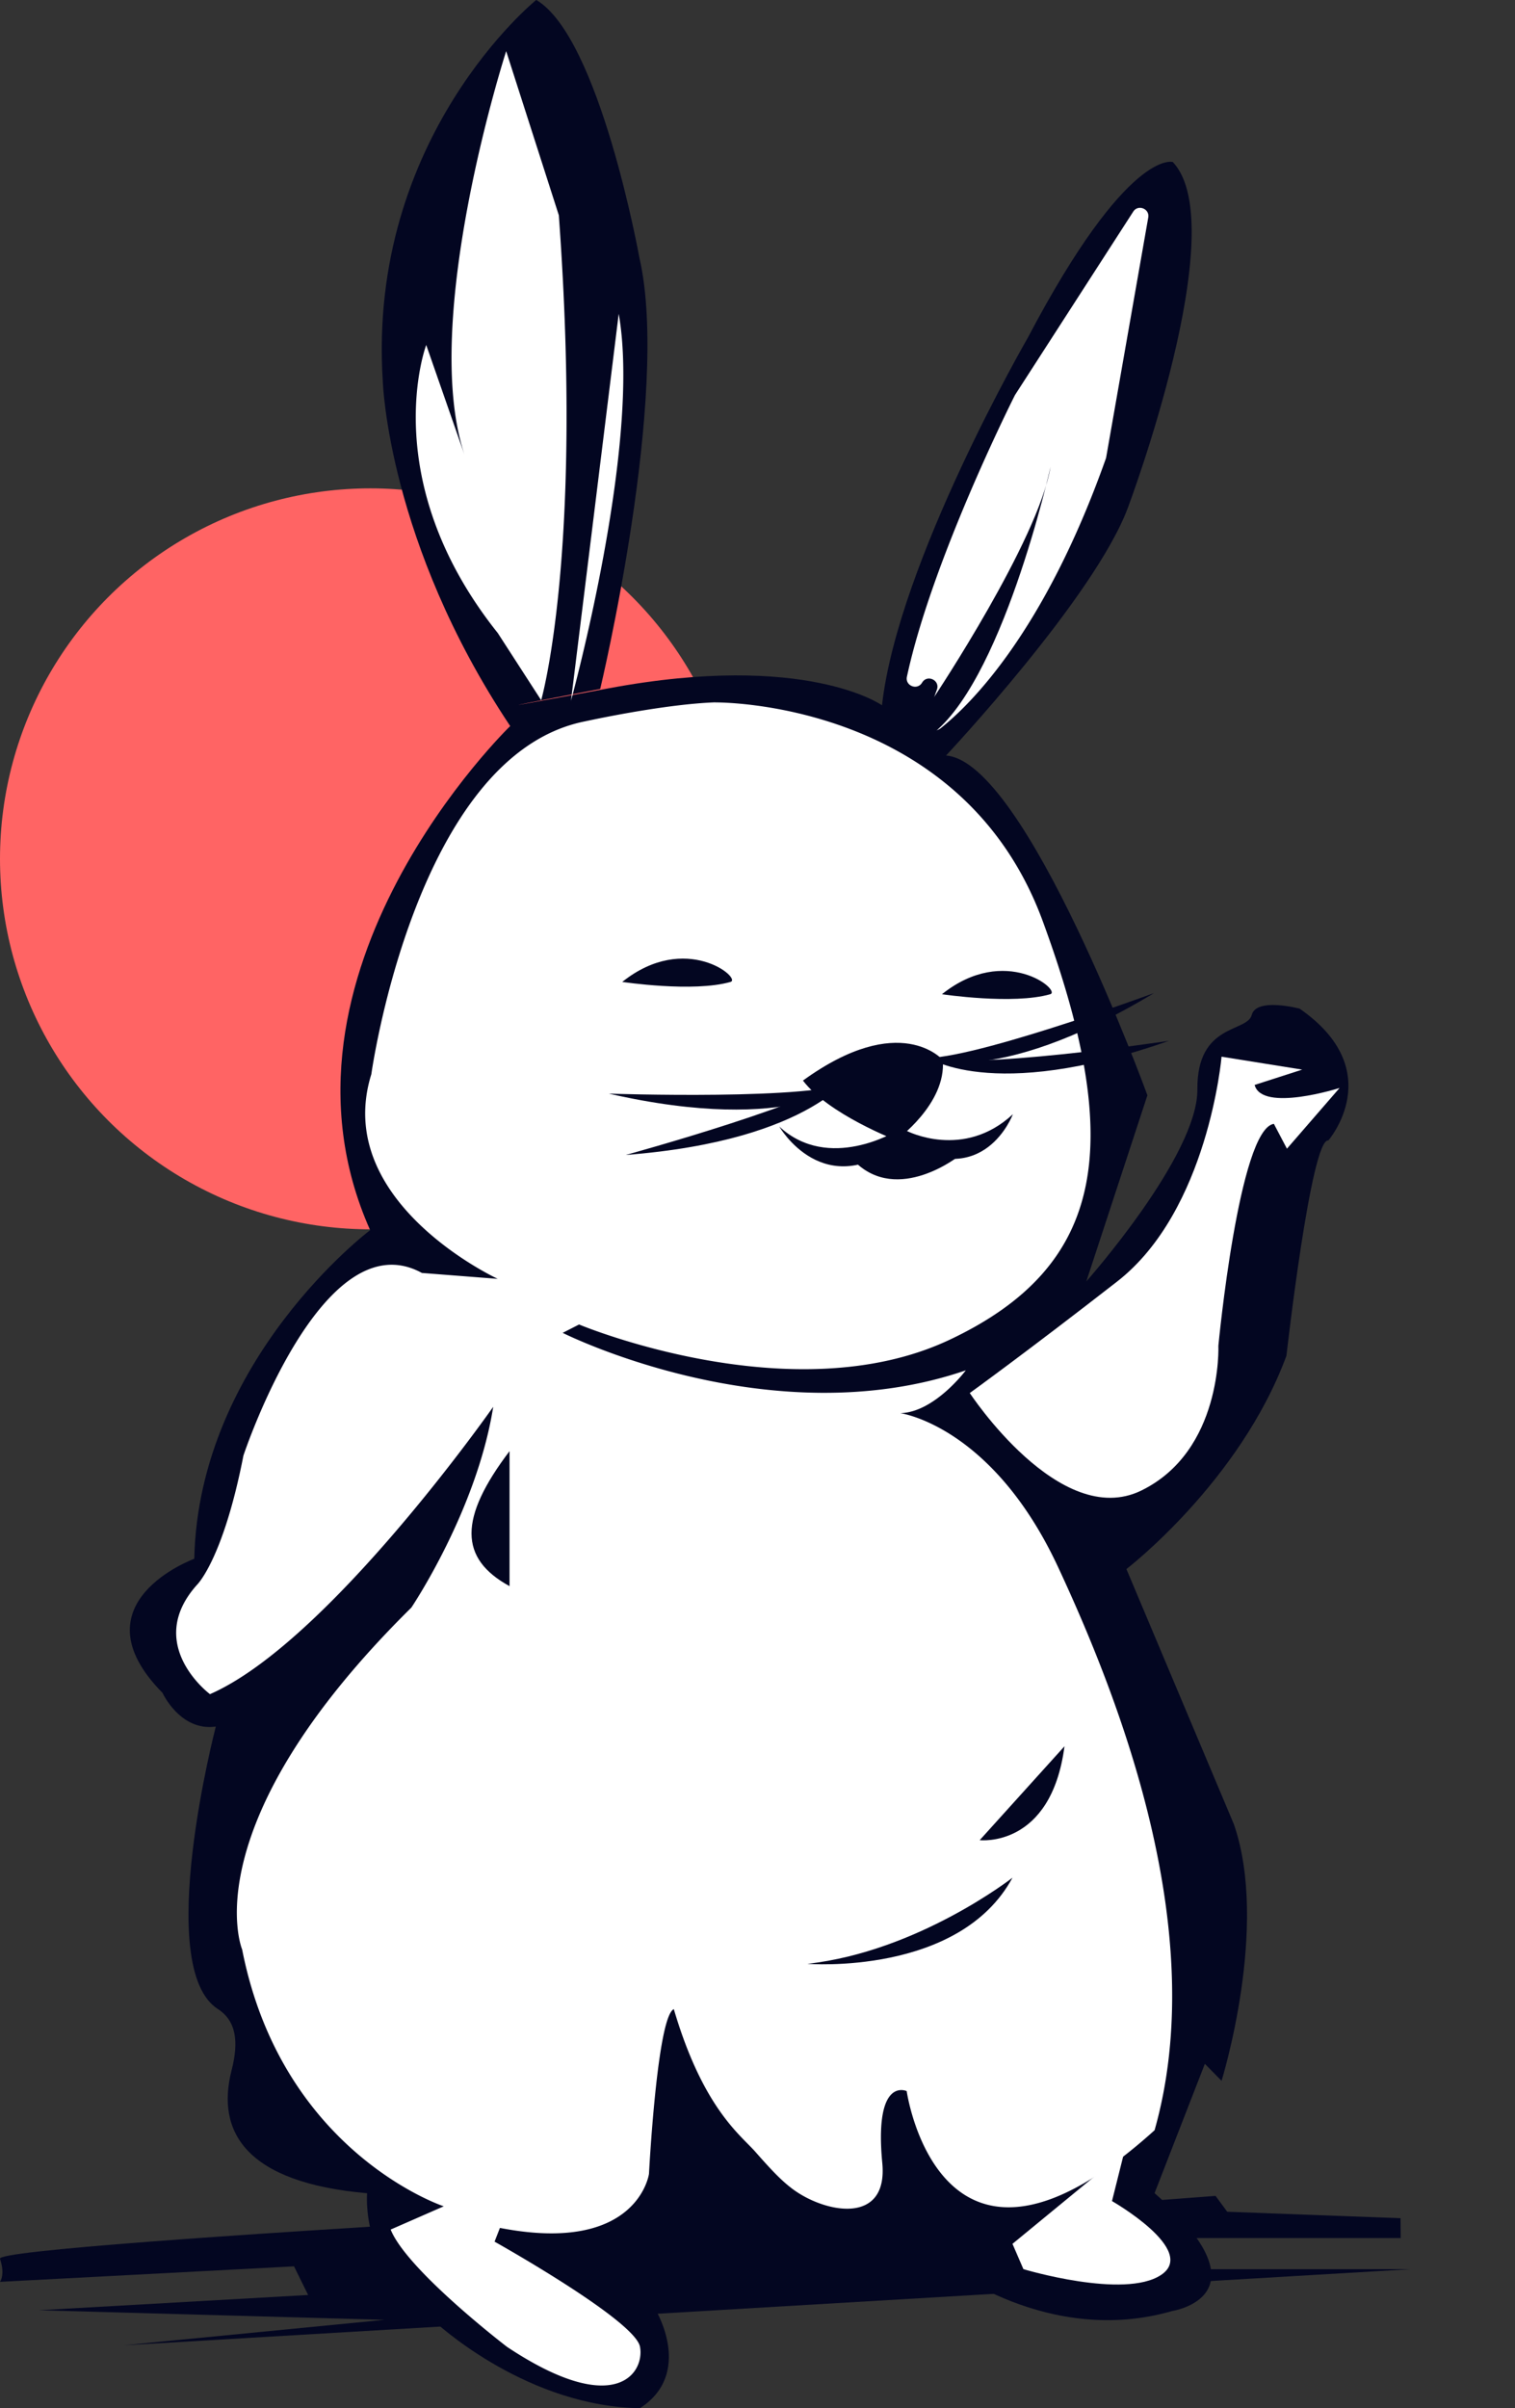
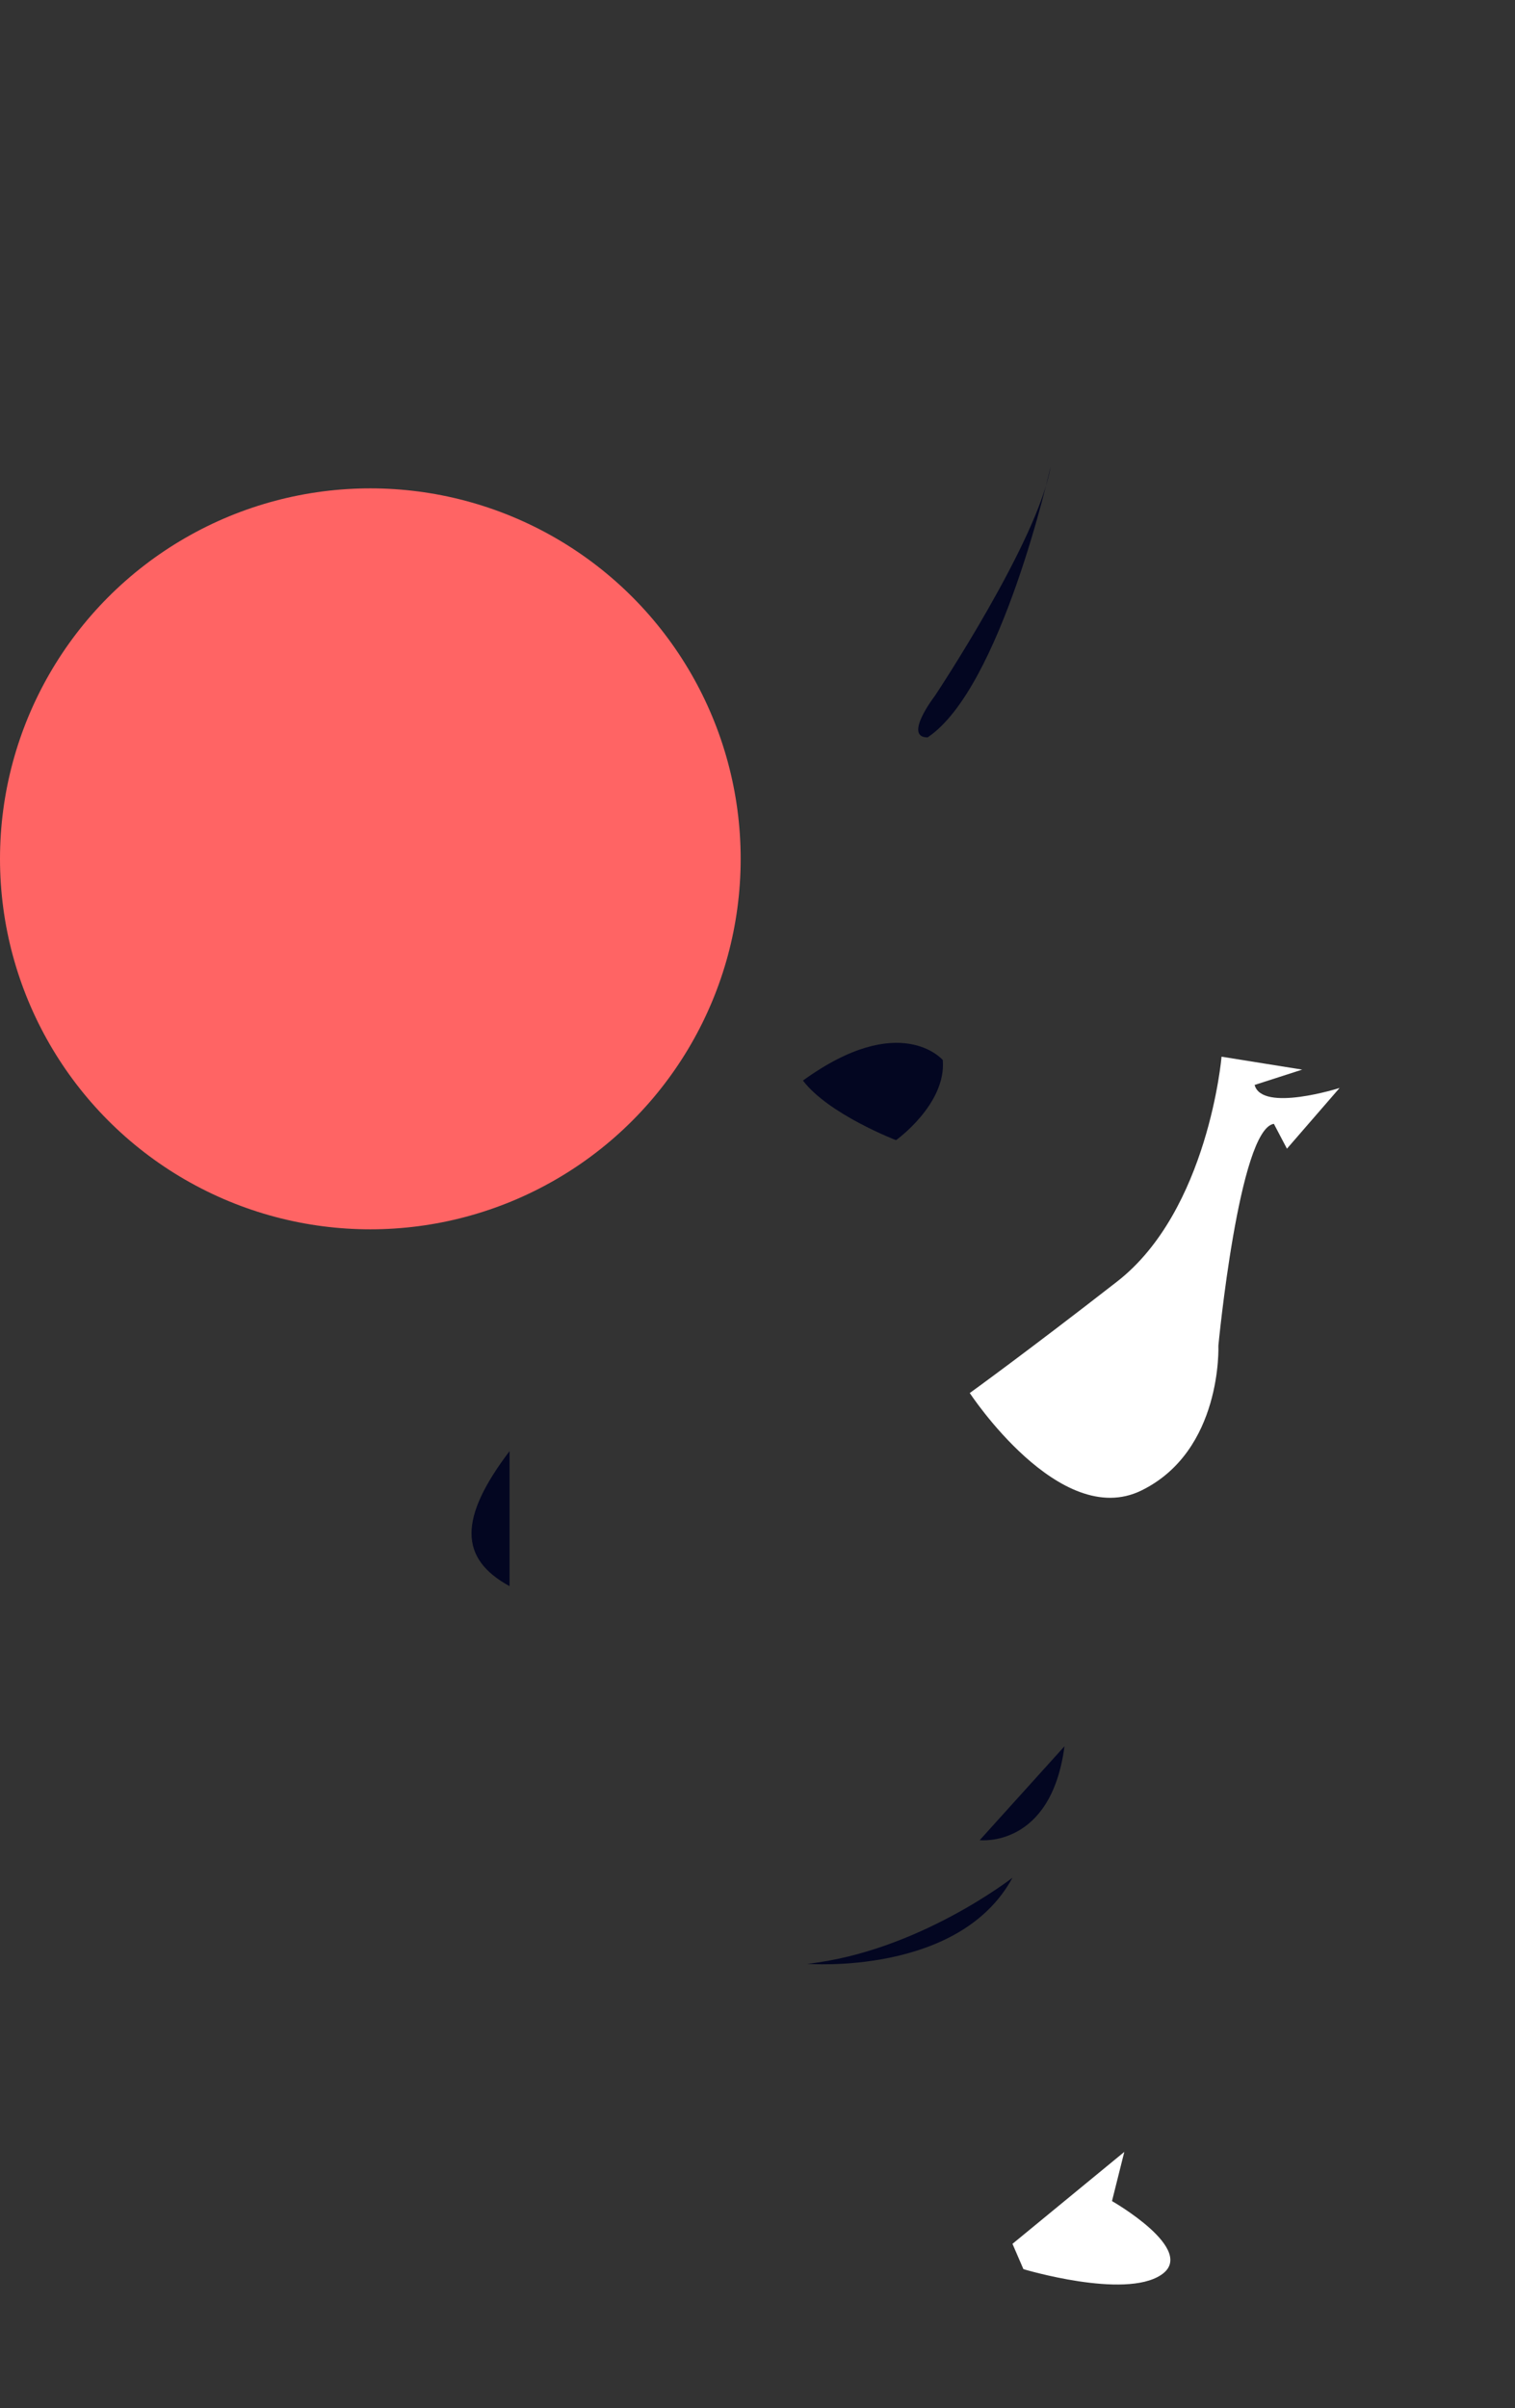
<svg xmlns="http://www.w3.org/2000/svg" width="90" height="143" fill="none">
  <rect width="100%" height="100%" fill="#333333" stroke="none" />
  <circle cx="22" cy="51" r="22" fill="#FF6464" />
  <g clip-path="url(#a)">
-     <path fill="#030621" d="M31.852 0s-10.061 8.123-9.11 22.67c0 0 .3 9.545 7.567 20.445 0 0-15.139 14.637-8.32 29.933 0 0-10.188 7.665-10.448 19.516 0 0-7.168 2.61-1.888 7.962 0 0 1.054 2.301 3.167 2.001 0 0-3.732 14.304.125 16.776 1.072.686 1.256 1.915.812 3.638-.928 3.628.812 6.665 8.052 7.298 0 0-.449 4.526 4.005 7.612 0 0 5.074 4.786 11.685 5.136.17.009.341.013.516.018 3.207-2.068.947-5.814.947-5.814l-.924-3.678 18.099 1s6.123 4.858 13.501 2.719c0 0 5.868-.897-1.05-6.998l2.988-7.679.992 1.009s2.852-9.164.726-15.251l-6.378-15.139s6.728-5.158 9.505-12.662c0 0 1.466-12.964 2.49-12.789 0 0 3.601-4.144-1.705-7.827 0 0-2.57-.682-2.844.372s-3.266.48-3.23 4.418c.036 3.939-6.598 11.407-6.598 11.407l3.629-11.052S60.95 45.21 56.2 44.865c0 0 8.85-9.424 10.814-14.744 0 0 6.271-16.687 2.656-20.5 0 0-2.665-.865-8.617 10.443 0 0-7.71 13.34-8.657 21.818 0 0-4.49-3.198-16.229-1.01-11.743 2.185-.511.041-.511.041s4.194-17.565 2.328-25.604c0 0-2.355-13.093-6.128-15.313L31.852 0z" />
-     <path fill="#030621" d="m72.209 130.396-12.51.946-2.44-1.103s-57.582 2.938-57.26 3.893c.324.956 0 1.368 0 1.368l17.468-.919.838 1.7-15.99.906 20.525.57-15.484 1.511 76.42-4.517h-22.78l4.907-1.852h17.305l-.009-1.176-10.294-.385-.695-.942z" />
-     <path fill="#fff" d="M42.496 41.712s14.61-.202 19.45 12.99c4.844 13.192 3.799 20.458-5.54 24.859-9.339 4.4-22.006-.91-22.006-.91l-.974.497s12.345 6.213 23.949 2.225c0 0-1.862 2.498-3.894 2.543 0 0 5.46.731 9.38 9.15 3.925 8.42 8.989 21.922 5.728 33.432-12.757 11.51-14.726-2.324-14.726-2.324s-1.943-.915-1.45 4.266c.355 3.728-3.426 2.978-5.346 1.534-.655-.493-1.233-1.103-2.189-2.189-.883-1.005-3.113-2.584-4.849-8.478-.991.444-1.476 9.783-1.476 9.783s-.663 4.8-8.854 3.208l-.319.816s8.353 4.669 8.64 6.244c.287 1.574-1.485 4.27-7.904 0 0 0-5.939-4.544-6.908-6.962l3.154-1.381s-9.604-3.167-11.977-15.251c0 0-3.081-7.339 10.052-20.302 0 0 3.89-5.768 4.863-11.922 0 0-9.792 13.99-16.826 17.063 0 0-3.965-2.956-.753-6.513 0 0 1.543-1.521 2.74-7.653 0 0 4.67-14.098 10.604-10.846l4.504.35s-9.873-4.566-7.509-12.152c0 0 2.638-19 12.726-20.96 0 0 4.593-1.014 7.706-1.122l.004.005zm-10.348-.131s2.516-8.684 1.05-28.797L30.07 3.037s-5.15 15.955-2.476 23.97l-2.274-6.522s-3.019 7.994 4.252 17.108l2.575 3.984v.004zm23.692 1.696c1.8-1.418 6.191-5.724 9.851-16.036a.475.475 0 0 0 .023-.085l2.498-14.238c.094-.524-.606-.798-.892-.35l-7.002 10.856-.027.044c-.27.534-4.948 9.896-6.415 16.718-.116.543.62.826.902.35.305-.511 1.08-.139.879.417a24.2 24.2 0 0 0-.592 1.799.49.49 0 0 0 .776.516v.009zm-21.92-1.664s4.203-15.273 2.835-22.98l-2.835 22.98z" />
    <path fill="#030621" d="M56.007 62.946s-2.521-2.97-8.307 1.22c1.516 2 5.53 3.54 5.53 3.54s2.997-2.14 2.777-4.76z" />
-     <path fill="#030621" d="M53.253 67.162h.628s3.355 1.732 6.288-.996c0 0-1.717 4.648-6.602 1.638-4.607 3.736-7.271-.906-7.271-.906 2.938 2.727 6.957.264 6.957.264zm-2.624-2.965s-3.463 3.248-14.462.745c0 0 12.39.422 14.462-.745zm3.961-1.404s4.305 2.001 13.963-3.821c0 0-11.636 4.283-13.964 3.821z" />
-     <path fill="#030621" d="M50.759 63.583s-2.342 4.131-13.587 5.001c0 0 11.959-3.274 13.587-5.001zm4.23-.861s3.813 2.83 14.448-.915c0 0-12.26 1.839-14.448.915zm2.005 5.903s-2.979-2.243-6.235.34c2.584 2.584 6.235-.34 6.235-.34zM43.398 58.308c.69-.197-2.66-3.014-6.432 0 0 0 4.22.637 6.432 0zm18.992.731c.69-.197-2.66-3.014-6.432 0 0 0 4.22.637 6.432 0z" />
    <path fill="#fff" d="M57.608 82.718s5.347 8.155 10.187 5.796c4.84-2.36 4.584-8.604 4.584-8.604s1.225-12.873 3.297-13.174l.776 1.476 3.127-3.606s-4.612 1.466-5.047-.18l2.826-.91-4.79-.767s-.781 9.128-6.2 13.349c-5.418 4.216-8.76 6.625-8.76 6.625v-.005z" />
    <path fill="#030621" d="m63.237 103.697-5.037 5.576s4.24.498 5.037-5.576zm-3.09 7.805s-5.607 4.382-12.183 5.114c0 0 9.025.726 12.183-5.114z" />
    <path fill="#fff" d="m66.79 127.785-.731 2.92s5.114 2.92 2.92 4.383c-2.189 1.462-8.182-.341-8.182-.341l-.65-1.503 6.643-5.459z" />
    <path fill="#030621" d="M55.518 41.352s6.159-9.249 6.89-13.631c0 0-2.92 13.147-7.303 16.067-1.462 0 .413-2.44.413-2.44v.004zM30.269 94.188c-3.001-1.642-3.02-4.032 0-8.016v8.016z" />
  </g>
  <defs>
    <clipPath id="a">
      <path fill="#fff" d="M0 0h83.781v143H0z" />
    </clipPath>
  </defs>
</svg>